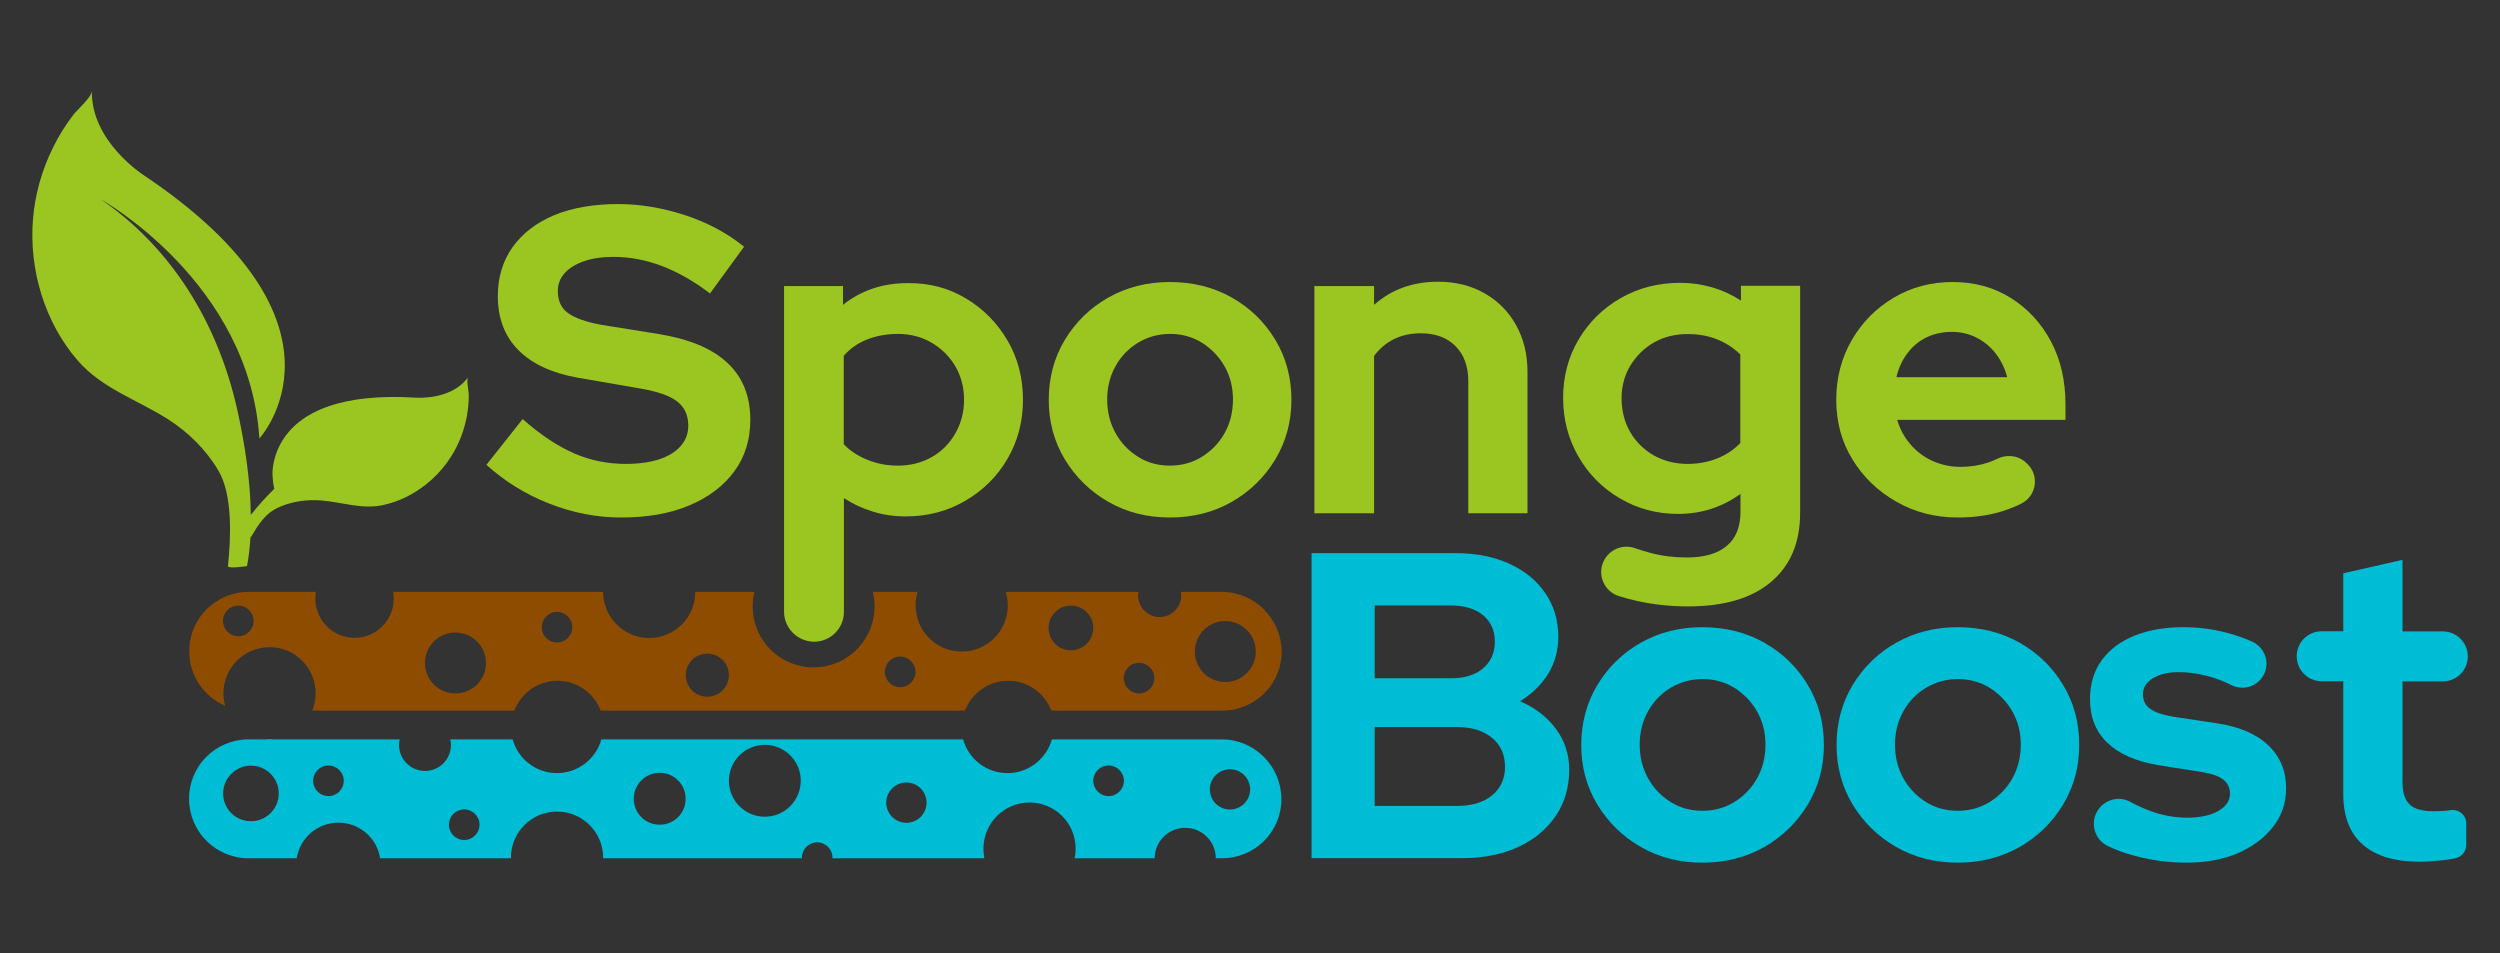
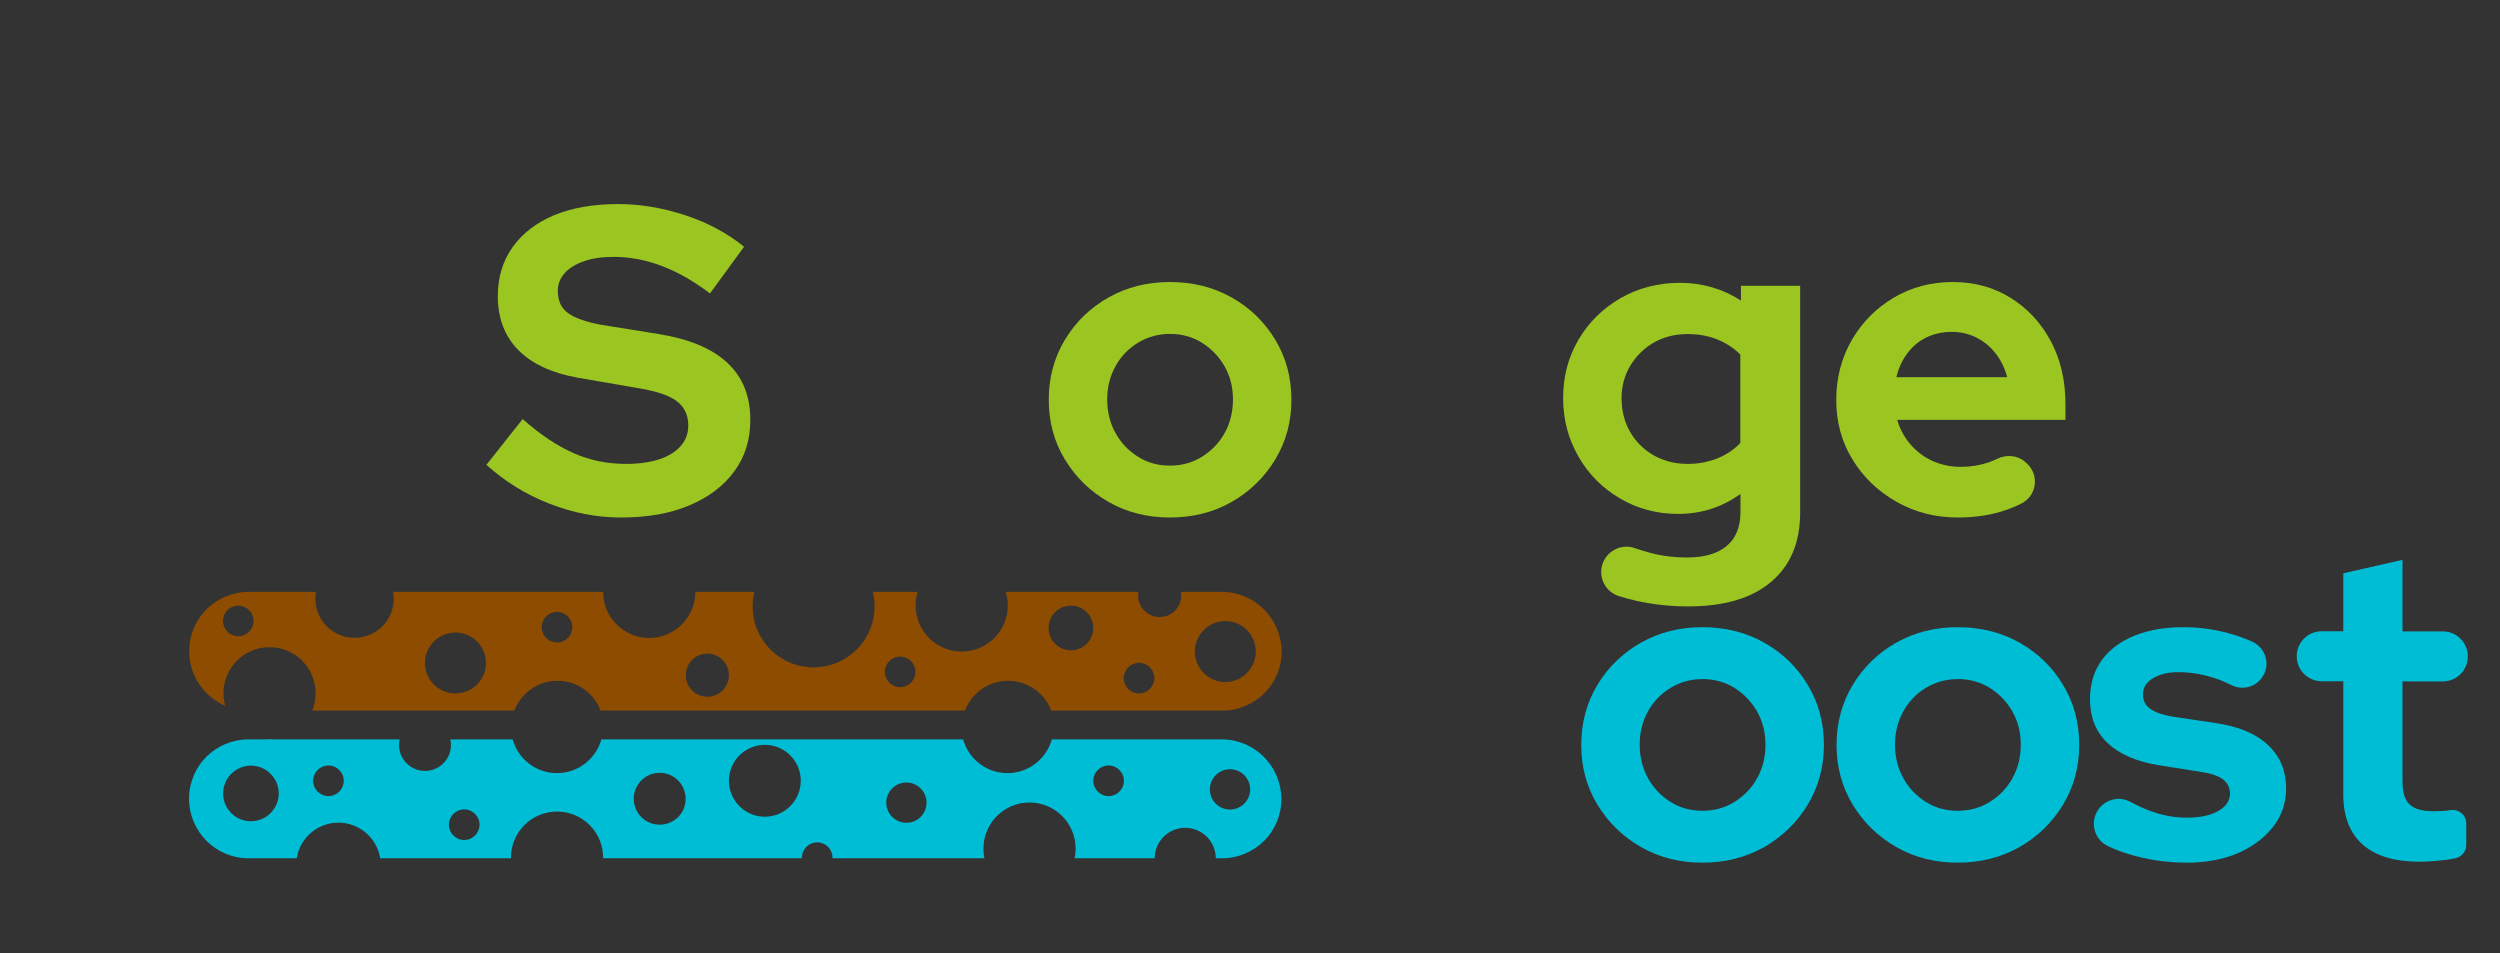
<svg xmlns="http://www.w3.org/2000/svg" version="1.1" id="Layer_1" x="0px" y="0px" viewBox="0 0 1600 610.2" style="enable-background:new 0 0 1600 610.2;" xml:space="preserve">
  <rect x="0" y="0" width="1600" height="610.2" fill="#333333" stroke="none" />
  <style type="text/css">
	.st0{fill:#FFFFFF;}
	.st1{fill:#231F20;}
	.st2{fill:#8E4C00;}
	.st3{fill:#00BDD6;}
	.st4{fill:#9BC622;}
</style>
  <g>
    <path class="st2" d="M781.9,378.8h-26.1c0.1,0.8,0.2,1.5,0.2,2.3c0,7.6-6.2,13.8-13.8,13.8c-7.6,0-13.8-6.2-13.8-13.8   c0-0.8,0.1-1.6,0.2-2.3h-84.9c0.8,2.8,1.3,5.7,1.3,8.7c0,16.3-13.2,29.5-29.5,29.5c-16.3,0-29.5-13.2-29.5-29.5   c0-3,0.4-5.9,1.3-8.7h-28.7c0,0.2,0.1,0.3,0.1,0.5c4.9,21-8.2,42-29.2,46.8c-21,4.9-42-8.2-46.8-29.2c-1.4-6.2-1.3-12.4,0.1-18.1   h-37.8c0,16.3-13.2,29.5-29.5,29.5c-16.3,0-29.5-13.2-29.5-29.5H251.6c0.2,1.4,0.4,2.9,0.4,4.3c0,13.9-11.2,25.1-25.1,25.1   c-13.9,0-25.1-11.3-25.1-25.1c0-1.5,0.1-2.9,0.4-4.3h-43.1c-10.5,0-20,4.3-26.9,11.1c-6.9,6.9-11.1,16.4-11.1,26.9   c0,15.7,9.5,29.1,23,34.9c-0.7-2.5-1.1-5.2-1.1-8c0-16.3,13.2-29.5,29.5-29.5c16.3,0,29.5,13.2,29.5,29.5c0,3.9-0.8,7.7-2.1,11.1   h129.3c4.2-11.1,15-19.1,27.6-19.1c12.6,0,23.4,7.9,27.6,19.1h233.2c4.2-11.1,15-19.1,27.6-19.1c12.6,0,23.4,7.9,27.6,19.1h109.5   c10.5,0,20-4.3,26.9-11.1c6.9-6.9,11.1-16.4,11.1-26.9C819.9,395.8,802.9,378.8,781.9,378.8z M152.5,407.2c-5.4,0-9.8-4.4-9.8-9.8   c0-5.4,4.4-9.8,9.8-9.8c5.4,0,9.8,4.4,9.8,9.8C162.3,402.8,157.9,407.2,152.5,407.2z M291.5,443.8c-10.8,0-19.5-8.7-19.5-19.5   c0-10.8,8.7-19.5,19.5-19.5c10.8,0,19.5,8.8,19.5,19.5C311,435.1,302.3,443.8,291.5,443.8z M356.5,411.2c-5.4,0-9.8-4.4-9.8-9.8   s4.4-9.8,9.8-9.8c5.4,0,9.8,4.4,9.8,9.8S361.9,411.2,356.5,411.2z M452.7,445.9c-7.7,0-13.8-6.2-13.8-13.8   c0-7.6,6.2-13.8,13.8-13.8c7.6,0,13.8,6.2,13.8,13.8C466.5,439.7,460.3,445.9,452.7,445.9z M576.1,439.8c-5.4,0-9.8-4.4-9.8-9.8   c0-5.4,4.4-9.8,9.8-9.8c5.4,0,9.8,4.4,9.8,9.8C585.9,435.4,581.5,439.8,576.1,439.8z M685.4,416.2c-7.9,0-14.3-6.4-14.3-14.3   c0-7.9,6.4-14.3,14.3-14.3c7.9,0,14.3,6.4,14.3,14.3C699.7,409.8,693.3,416.2,685.4,416.2z M729,443.8c-5.4,0-9.8-4.4-9.8-9.8   c0-5.4,4.4-9.8,9.8-9.8c5.4,0,9.8,4.4,9.8,9.8C738.8,439.4,734.4,443.8,729,443.8z M784.2,436.5c-10.8,0-19.5-8.8-19.5-19.5   c0-10.8,8.7-19.5,19.5-19.5c10.8,0,19.5,8.7,19.5,19.5C803.7,427.7,795,436.5,784.2,436.5z" />
    <path class="st3" d="M781.9,473.2H673.2c-3.5,12.4-14.9,21.6-28.4,21.6c-13.6,0-25-9.2-28.4-21.6H384.9   c-3.5,12.4-14.9,21.6-28.4,21.6c-13.6,0-25-9.2-28.4-21.6h-39.9c0.3,1.1,0.4,2.3,0.4,3.6c0,9.2-7.4,16.6-16.6,16.6   c-9.2,0-16.6-7.4-16.6-16.6c0-1.2,0.1-2.4,0.4-3.6h-96.8c-10.5,0-20,4.3-26.9,11.1c-6.9,6.9-11.1,16.4-11.1,26.9   c0,21,17,38.1,38.1,38.1h30.8c2-12.9,13.2-22.8,26.7-22.8c13.5,0,24.7,9.9,26.7,22.8H327v-0.4c0-16.3,13.2-29.5,29.5-29.5   c16.3,0,29.5,13.2,29.5,29.5v0.4h127.2c0-0.1,0-0.3,0-0.4c0-5.4,4.4-9.8,9.8-9.8c5.4,0,9.8,4.4,9.8,9.8c0,0.1,0,0.3,0,0.4h97.2   c-0.4-2-0.6-4-0.6-6.2c0-16.3,13.2-29.5,29.5-29.5c16.3,0,29.5,13.2,29.5,29.5c0,2.1-0.2,4.2-0.7,6.2h51.3   c0-10.8,8.8-19.5,19.5-19.5c10.8,0,19.6,8.7,19.6,19.5h4c10.5,0,20-4.3,26.9-11.1c6.9-6.9,11.1-16.4,11.1-26.9   C819.9,490.2,802.9,473.2,781.9,473.2z M160.6,525.6c-9.9,0-17.8-8-17.8-17.8c0-9.8,8-17.8,17.8-17.8c9.8,0,17.8,8,17.8,17.8   C178.4,517.6,170.4,525.6,160.6,525.6z M210.2,509.5c-5.4,0-9.8-4.4-9.8-9.8s4.4-9.8,9.8-9.8c5.4,0,9.8,4.4,9.8,9.8   S215.6,509.5,210.2,509.5z M297.1,537.6c-5.4,0-9.8-4.4-9.8-9.8c0-5.4,4.4-9.8,9.8-9.8c5.4,0,9.8,4.4,9.8,9.8   C306.9,533.2,302.5,537.6,297.1,537.6z M422.2,527.8c-9.2,0-16.6-7.4-16.6-16.6c0-9.2,7.4-16.6,16.6-16.6c9.2,0,16.6,7.4,16.6,16.6   C438.9,520.4,431.4,527.8,422.2,527.8z M489.5,522.7c-12.7,0-23-10.3-23-23c0-12.7,10.3-23,23-23c12.7,0,23,10.3,23,23   C512.4,512.4,502.2,522.7,489.5,522.7z M580.1,526.6c-7.1,0-12.9-5.8-12.9-12.9c0-7.1,5.8-12.9,12.9-12.9c7.1,0,12.9,5.8,12.9,12.9   C593,520.8,587.2,526.6,580.1,526.6z M709.5,509.5c-5.4,0-9.8-4.4-9.8-9.8s4.4-9.8,9.8-9.8c5.4,0,9.8,4.4,9.8,9.8   S714.9,509.5,709.5,509.5z M787.2,518.1c-7.1,0-12.9-5.8-12.9-12.9c0-7.1,5.8-12.9,12.9-12.9c7.1,0,12.9,5.8,12.9,12.9   C800.1,512.3,794.3,518.1,787.2,518.1z" />
    <g>
      <path class="st4" d="M397.5,331.2c-15.6,0-31-3-46-8.9c-15.1-5.9-28.4-14.2-40.2-24.8l23.2-29.3c11.3,10,22.3,17.3,32.8,21.9    c10.5,4.6,21.6,6.8,33.3,6.8c8.2,0,15.2-1,21.2-2.9c6-2,10.6-4.8,13.8-8.5c3.3-3.7,4.9-8.1,4.9-13.1c0-6.7-2.4-11.9-7.3-15.6    c-4.8-3.7-13.1-6.5-24.8-8.4l-38.8-6.7c-16.6-3-29.2-8.9-37.9-17.7s-13.1-20.3-13.1-34.5c0-12.1,3.2-22.5,9.5-31.4    c6.3-8.8,15.2-15.6,26.6-20.4c11.4-4.7,25.1-7.1,40.9-7.1c14.1,0,28.4,2.4,42.8,7.1c14.4,4.7,27,11.5,37.8,20.2l-21.8,29.9    c-20.5-15.6-41-23.4-61.7-23.4c-7.3,0-13.6,0.9-19,2.8c-5.4,1.9-9.5,4.4-12.4,7.7c-2.9,3.3-4.3,7-4.3,11.3    c0,6.3,2.2,11.1,6.6,14.2c4.4,3.2,11.5,5.7,21.3,7.5l36.8,5.9c19.5,3.2,34.2,9.3,43.9,18.5c9.8,9.2,14.6,21.3,14.6,36.4    c0,12.7-3.4,23.6-10.2,32.9c-6.8,9.3-16.4,16.6-28.7,21.8C429.1,328.6,414.4,331.2,397.5,331.2z" />
-       <path class="st4" d="M501.8,391.5V183.1h37.7v12c11.7-9.3,25.5-13.9,41.3-13.9c13.8-0.2,26.2,3.1,37.4,9.8    c11.2,6.7,20,15.7,26.6,26.9c6.6,11.3,9.9,23.9,9.9,38.1c0,13.9-3.4,26.5-10,37.8s-15.7,20.2-27.1,26.8c-11.3,6.6-24,9.9-37.9,9.9    c-7.4,0-14.5-1-21.1-3.1c-6.6-2-12.8-4.9-18.5-8.6v72.8c0,10.6-8.6,19.1-19.1,19.1h0C510.4,410.6,501.8,402,501.8,391.5z     M574.6,298c8,0,15.2-1.8,21.6-5.4c6.4-3.6,11.5-8.7,15.2-15.2c3.7-6.5,5.6-13.7,5.6-21.5c0-8-1.9-15.2-5.6-21.5    c-3.7-6.3-8.8-11.3-15.2-15.1c-6.4-3.7-13.6-5.6-21.6-5.6c-7.1,0-13.6,1.2-19.5,3.5c-6,2.3-11,5.8-15.1,10.5v56.6    c4.1,4.3,9.2,7.6,15.2,10C561.3,296.8,567.8,298,574.6,298z" />
      <path class="st4" d="M748.7,331.2c-14.5,0-27.6-3.3-39.3-10c-11.7-6.7-21-15.8-27.9-27.2c-6.9-11.4-10.3-24.1-10.3-38.1    c0-14.1,3.4-26.9,10.3-38.4c6.9-11.4,16.2-20.5,27.9-27.1c11.7-6.6,24.8-9.9,39.3-9.9c14.7,0,27.9,3.3,39.6,9.9    c11.7,6.6,21,15.6,27.9,27.1c6.9,11.4,10.3,24.2,10.3,38.4c0,13.9-3.4,26.6-10.3,38.1c-6.9,11.4-16.2,20.5-27.9,27.2    C776.6,327.9,763.4,331.2,748.7,331.2z M748.7,298c7.6,0,14.5-1.9,20.6-5.7c6.1-3.8,11-8.9,14.5-15.2c3.5-6.3,5.3-13.5,5.3-21.5    c0-7.8-1.8-14.9-5.4-21.2c-3.6-6.3-8.5-11.3-14.5-15.1c-6.1-3.7-12.8-5.6-20.2-5.6c-7.6,0-14.5,1.9-20.6,5.6    c-6.1,3.7-11,8.7-14.5,15.1c-3.5,6.3-5.3,13.4-5.3,21.2c0,8,1.8,15.2,5.3,21.5c3.5,6.3,8.3,11.4,14.4,15.2    C734.2,296.1,741.1,298,748.7,298z" />
-       <path class="st4" d="M841.2,328.4V183.1h38.2v12c11.2-9.9,24.8-14.8,41-14.8c11.2,0,21.1,2.5,29.7,7.4    c8.6,4.9,15.4,11.7,20.2,20.4c4.8,8.6,7.3,18.6,7.3,30v90.4h-37.9v-84.5c0-9.5-2.7-17-8.2-22.5c-5.5-5.5-12.9-8.2-22.2-8.2    c-6.5,0-12.3,1.3-17.3,3.8s-9.2,6.1-12.6,10.7v100.7H841.2z" />
      <path class="st4" d="M1080.3,388.1c-11.3,0-22.2-1.2-32.6-3.5c-4-0.9-7.9-1.9-11.6-3.1c-9.3-2.9-13.9-13.3-9.9-22.1v0    c3.5-7.6,12.2-11.4,20.1-8.6c3.4,1.2,6.8,2.2,10.1,3.1c7.6,2,15.3,2.9,23.2,2.9c11.2,0,19.7-2.5,25.5-7.4    c5.9-4.9,8.8-12.2,8.8-21.9v-11.4c-11.9,8.6-25.2,12.8-39.9,12.8c-13.6,0-26-3.3-37.2-9.9c-11.3-6.6-20.1-15.5-26.6-26.8    c-6.5-11.3-9.8-23.8-9.8-37.5c0-13.8,3.3-26.2,9.9-37.4c6.6-11.2,15.6-20,26.9-26.5c11.3-6.5,24.1-9.8,38.2-9.8    c6.9,0,13.7,1,20.4,2.9c6.7,2,12.8,4.8,18.4,8.5v-9.5h37.9v145.1c0,19.2-6.2,33.9-18.6,44.4    C1121.1,382.9,1103.4,388.1,1080.3,388.1z M1080,296.9c6.9,0,13.2-1.2,19-3.5c5.8-2.3,10.7-5.6,14.8-9.9v-56.6    c-4.3-4.3-9.3-7.5-15.1-9.8s-12-3.3-18.7-3.3c-8,0-15.2,1.8-21.5,5.4c-6.3,3.6-11.3,8.6-15.1,14.8c-3.7,6.2-5.6,13.2-5.6,20.8    c0,8,1.8,15.2,5.4,21.5c3.6,6.3,8.6,11.3,15.1,15.1C1064.8,295,1072,296.9,1080,296.9z" />
      <path class="st4" d="M1253,331.2c-14.5,0-27.7-3.4-39.5-10.2c-11.8-6.8-21.2-15.8-28-27.1c-6.9-11.2-10.3-23.9-10.3-38.1    c0-13.9,3.3-26.6,9.9-38.1c6.6-11.4,15.6-20.5,26.9-27.2c11.3-6.7,23.9-10,37.7-10c14,0,26.4,3.4,37.2,10.2    c10.9,6.8,19.4,16,25.7,27.8c6.2,11.7,9.3,25.1,9.3,40.2v10h-107.7c1.7,5.8,4.5,11,8.4,15.6s8.7,8.2,14.2,10.7    c5.6,2.5,11.6,3.8,18.1,3.8c6.3,0,12.3-1,17.9-2.9c1.9-0.7,3.6-1.4,5.3-2.2c6-3,13.2-2.4,18.2,2.1l0.9,0.8    c8.2,7.5,6.3,20.8-3.6,25.7c-2.9,1.5-5.9,2.7-8.9,3.8C1275.3,329.5,1264.7,331.2,1253,331.2z M1213.7,241.4h70.9    c-1.5-5.8-4-10.8-7.4-15.2c-3.4-4.4-7.6-7.8-12.4-10.2c-4.8-2.4-10-3.6-15.6-3.6c-6,0-11.4,1.2-16.2,3.5c-4.8,2.3-8.9,5.7-12.1,10    C1217.5,230.3,1215.1,235.4,1213.7,241.4z" />
    </g>
    <g>
-       <path class="st3" d="M839.4,549.3V354h91.8c13.2,0,24.7,2.2,34.6,6.7c9.8,4.5,17.6,10.7,23.1,18.8c5.6,8.1,8.4,17.4,8.4,28    c0,8.7-2.1,16.6-6.4,23.6c-4.3,7-10.3,12.9-18.1,17.7c9.7,4.1,17.3,10,23,17.7c5.7,7.7,8.5,16.4,8.5,26.1    c0,11.3-2.9,21.2-8.7,29.7c-5.8,8.5-13.8,15.1-24,19.8c-10.2,4.7-22.1,7.1-35.7,7.1H839.4z M879.8,434.1h48.8    c8.7,0,15.6-2.1,20.6-6.4c5-4.3,7.5-9.9,7.5-17c0-7.1-2.5-12.7-7.5-16.9c-5-4.2-11.9-6.3-20.6-6.3h-48.8V434.1z M879.8,515.8h52.7    c9.5,0,17-2.3,22.5-6.8c5.5-4.6,8.2-10.6,8.2-18.3c0-7.6-2.7-13.8-8.2-18.4c-5.5-4.6-13-7-22.5-7h-52.7V515.8z" />
      <path class="st3" d="M1089.5,552.1c-14.5,0-27.6-3.3-39.3-10c-11.7-6.7-21-15.8-27.9-27.2c-6.9-11.4-10.3-24.1-10.3-38.1    c0-14.1,3.4-26.9,10.3-38.4c6.9-11.4,16.2-20.5,27.9-27.1c11.7-6.6,24.8-9.9,39.3-9.9c14.7,0,27.9,3.3,39.6,9.9    c11.7,6.6,21,15.6,27.9,27.1c6.9,11.4,10.3,24.2,10.3,38.4c0,13.9-3.4,26.6-10.3,38.1c-6.9,11.4-16.2,20.5-27.9,27.2    C1117.4,548.7,1104.2,552.1,1089.5,552.1z M1089.5,518.9c7.6,0,14.5-1.9,20.6-5.7c6.1-3.8,11-8.9,14.5-15.2    c3.5-6.3,5.3-13.5,5.3-21.5c0-7.8-1.8-14.9-5.4-21.2c-3.6-6.3-8.5-11.3-14.5-15.1c-6.1-3.7-12.8-5.6-20.2-5.6    c-7.6,0-14.5,1.9-20.6,5.6c-6.1,3.7-11,8.7-14.5,15.1c-3.5,6.3-5.3,13.4-5.3,21.2c0,8,1.8,15.2,5.3,21.5    c3.5,6.3,8.3,11.4,14.4,15.2C1075.1,517,1081.9,518.9,1089.5,518.9z" />
      <path class="st3" d="M1252.9,552.1c-14.5,0-27.6-3.3-39.3-10c-11.7-6.7-21-15.8-27.9-27.2c-6.9-11.4-10.3-24.1-10.3-38.1    c0-14.1,3.4-26.9,10.3-38.4c6.9-11.4,16.2-20.5,27.9-27.1c11.7-6.6,24.8-9.9,39.3-9.9c14.7,0,27.9,3.3,39.6,9.9    c11.7,6.6,21,15.6,27.9,27.1c6.9,11.4,10.3,24.2,10.3,38.4c0,13.9-3.4,26.6-10.3,38.1c-6.9,11.4-16.2,20.5-27.9,27.2    C1280.8,548.7,1267.6,552.1,1252.9,552.1z M1252.9,518.9c7.6,0,14.5-1.9,20.6-5.7c6.1-3.8,11-8.9,14.5-15.2    c3.5-6.3,5.3-13.5,5.3-21.5c0-7.8-1.8-14.9-5.4-21.2c-3.6-6.3-8.5-11.3-14.5-15.1c-6.1-3.7-12.8-5.6-20.2-5.6    c-7.6,0-14.5,1.9-20.6,5.6c-6.1,3.7-11,8.7-14.5,15.1c-3.5,6.3-5.3,13.4-5.3,21.2c0,8,1.8,15.2,5.3,21.5    c3.5,6.3,8.3,11.4,14.4,15.2C1238.4,517,1245.3,518.9,1252.9,518.9z" />
      <path class="st3" d="M1398.9,552.1c-13-0.1-25.2-2-36.6-5.5c-4.7-1.4-9-3.1-13.2-5.1c-9.1-4.2-11.9-15.9-5.8-23.9v0    c4.7-6.2,13.3-8.2,20.1-4.4c4.3,2.3,8.4,4.2,12.5,5.7c7.7,2.9,15.3,4.3,23,4.4c8.6,0.1,15.4-1.3,20.5-4.1    c5.1-2.8,7.7-6.6,7.8-11.2c0-3.7-1.4-6.7-4.2-9c-2.9-2.3-7.5-3.9-13.8-4.9l-27.9-4.4c-14.3-2.4-25.2-7.2-32.7-14.4    c-7.5-7.2-11.1-16.7-11-28.4c0.1-9.5,2.6-17.6,7.6-24.5c5-6.8,12.1-12.1,21.2-15.7c9.1-3.6,19.8-5.4,31.8-5.3    c10.8,0.1,21.2,1.7,31.3,4.8c4,1.2,8,2.7,11.8,4.4c9.1,4.1,12.2,15.5,6.1,23.4l0,0c-4.4,5.9-12.4,7.8-19,4.6    c-4.1-2-8.1-3.7-12-4.9c-7.3-2.3-14.6-3.5-21.9-3.5c-6.7-0.1-12.2,1.2-16.5,3.8c-4.3,2.6-6.5,6-6.5,10.3c0,3.9,1.4,7,4.4,9.2    c3,2.3,8,4,15,5.2l27.9,4.2c14.5,2.2,25.5,6.9,33.1,14.3c7.6,7.3,11.3,16.6,11.2,27.7c-0.1,9.3-2.9,17.5-8.6,24.6    c-5.6,7.1-13.3,12.7-22.9,16.8C1422.1,550.2,1411.1,552.2,1398.9,552.1z" />
      <path class="st3" d="M1548.5,551.5c-16,0-28.1-3.7-36.4-11c-8.3-7.3-12.4-18.1-12.4-32.2V436h-13.8c-8.9,0-16-7.2-16-16v0    c0-8.9,7.2-16,16-16h13.8v-37.1l37.9-8.6v45.8h25.8c8.9,0,16,7.2,16,16v0c0,8.9-7.2,16-16,16h-25.8v64.4c0,6.7,1.5,11.5,4.6,14.4    c3.1,2.9,8.2,4.3,15.5,4.3c3.9,0,7.4-0.2,10.5-0.7c0,0,0.1,0,0.1,0c5.3-0.8,10.1,3.1,10.1,8.5v13.8c0,4.1-2.9,7.6-7,8.5    c-2.3,0.5-4.8,0.9-7.6,1.2C1558.1,551.1,1553,551.5,1548.5,551.5z" />
    </g>
-     <path class="st4" d="M300,252.2c0.1,4.7-0.4,9.5-1.2,14.1c-1.7,9-5,17.8-9.9,25.6c-7,11.2-17.3,20.5-29.2,26.3   c-4.7,2.3-9.7,4-14.8,5.1c-13.2,2.8-26.1-1.9-39.2-3c-8.7-0.7-17.8,0.4-26,3.8c-0.1,0-0.1,0-0.2,0.1c-9.7,4-13.7,10.9-18.9,19.5   c-0.1,0.1-0.2,0.2-0.3,0.2c-0.4,6.3-1.1,12.5-2.2,18.4c0,0-12.4,1.9-12.2,0c1.8-17.6,3.2-45.1-6-60.9   c-7.8-13.4-19.4-24.8-32.4-33.1c-19.4-12.4-42.2-19.6-57.7-37.5c-21.2-24.4-31.3-58.2-28.7-90.4c1.3-16,5.7-31.7,12.9-46.1   c3.6-7.4,8-14.4,13-20.9c2.3-3,11.7-11.2,11.8-15.2c-0.7,32.2,33,53.8,33,53.8C234,207.2,166,280.6,166,280.6   c-6.3-99.7-100.5-152.5-101.9-153.3c22.3,15.1,41.2,34.9,55.9,57.6c15.5,24,26.1,50.9,32.2,78.9c4.4,20.3,8.1,43.4,8.3,65.8   c4.6-5.9,9.7-11.5,15-16.7c-0.5-2.4-0.8-4.8-1-7.3c0-0.7-0.1-1.5-0.1-2.2c0-0.4,0-0.8,0-1.1c0,0,0-0.1,0-0.1   c0.4-8.7,4.6-31.6,36.5-42.4c13.1-4.4,31-6.8,55.2-5.3c0,0,22.8,1.9,33.5-13.1C298.4,243,299.9,250,300,252.2z" />
    <path class="st0" d="M175.2,473.2c-1,0.1-2,0.1-3,0.1c-1,0-2-0.1-3-0.1H175.2z" />
  </g>
</svg>